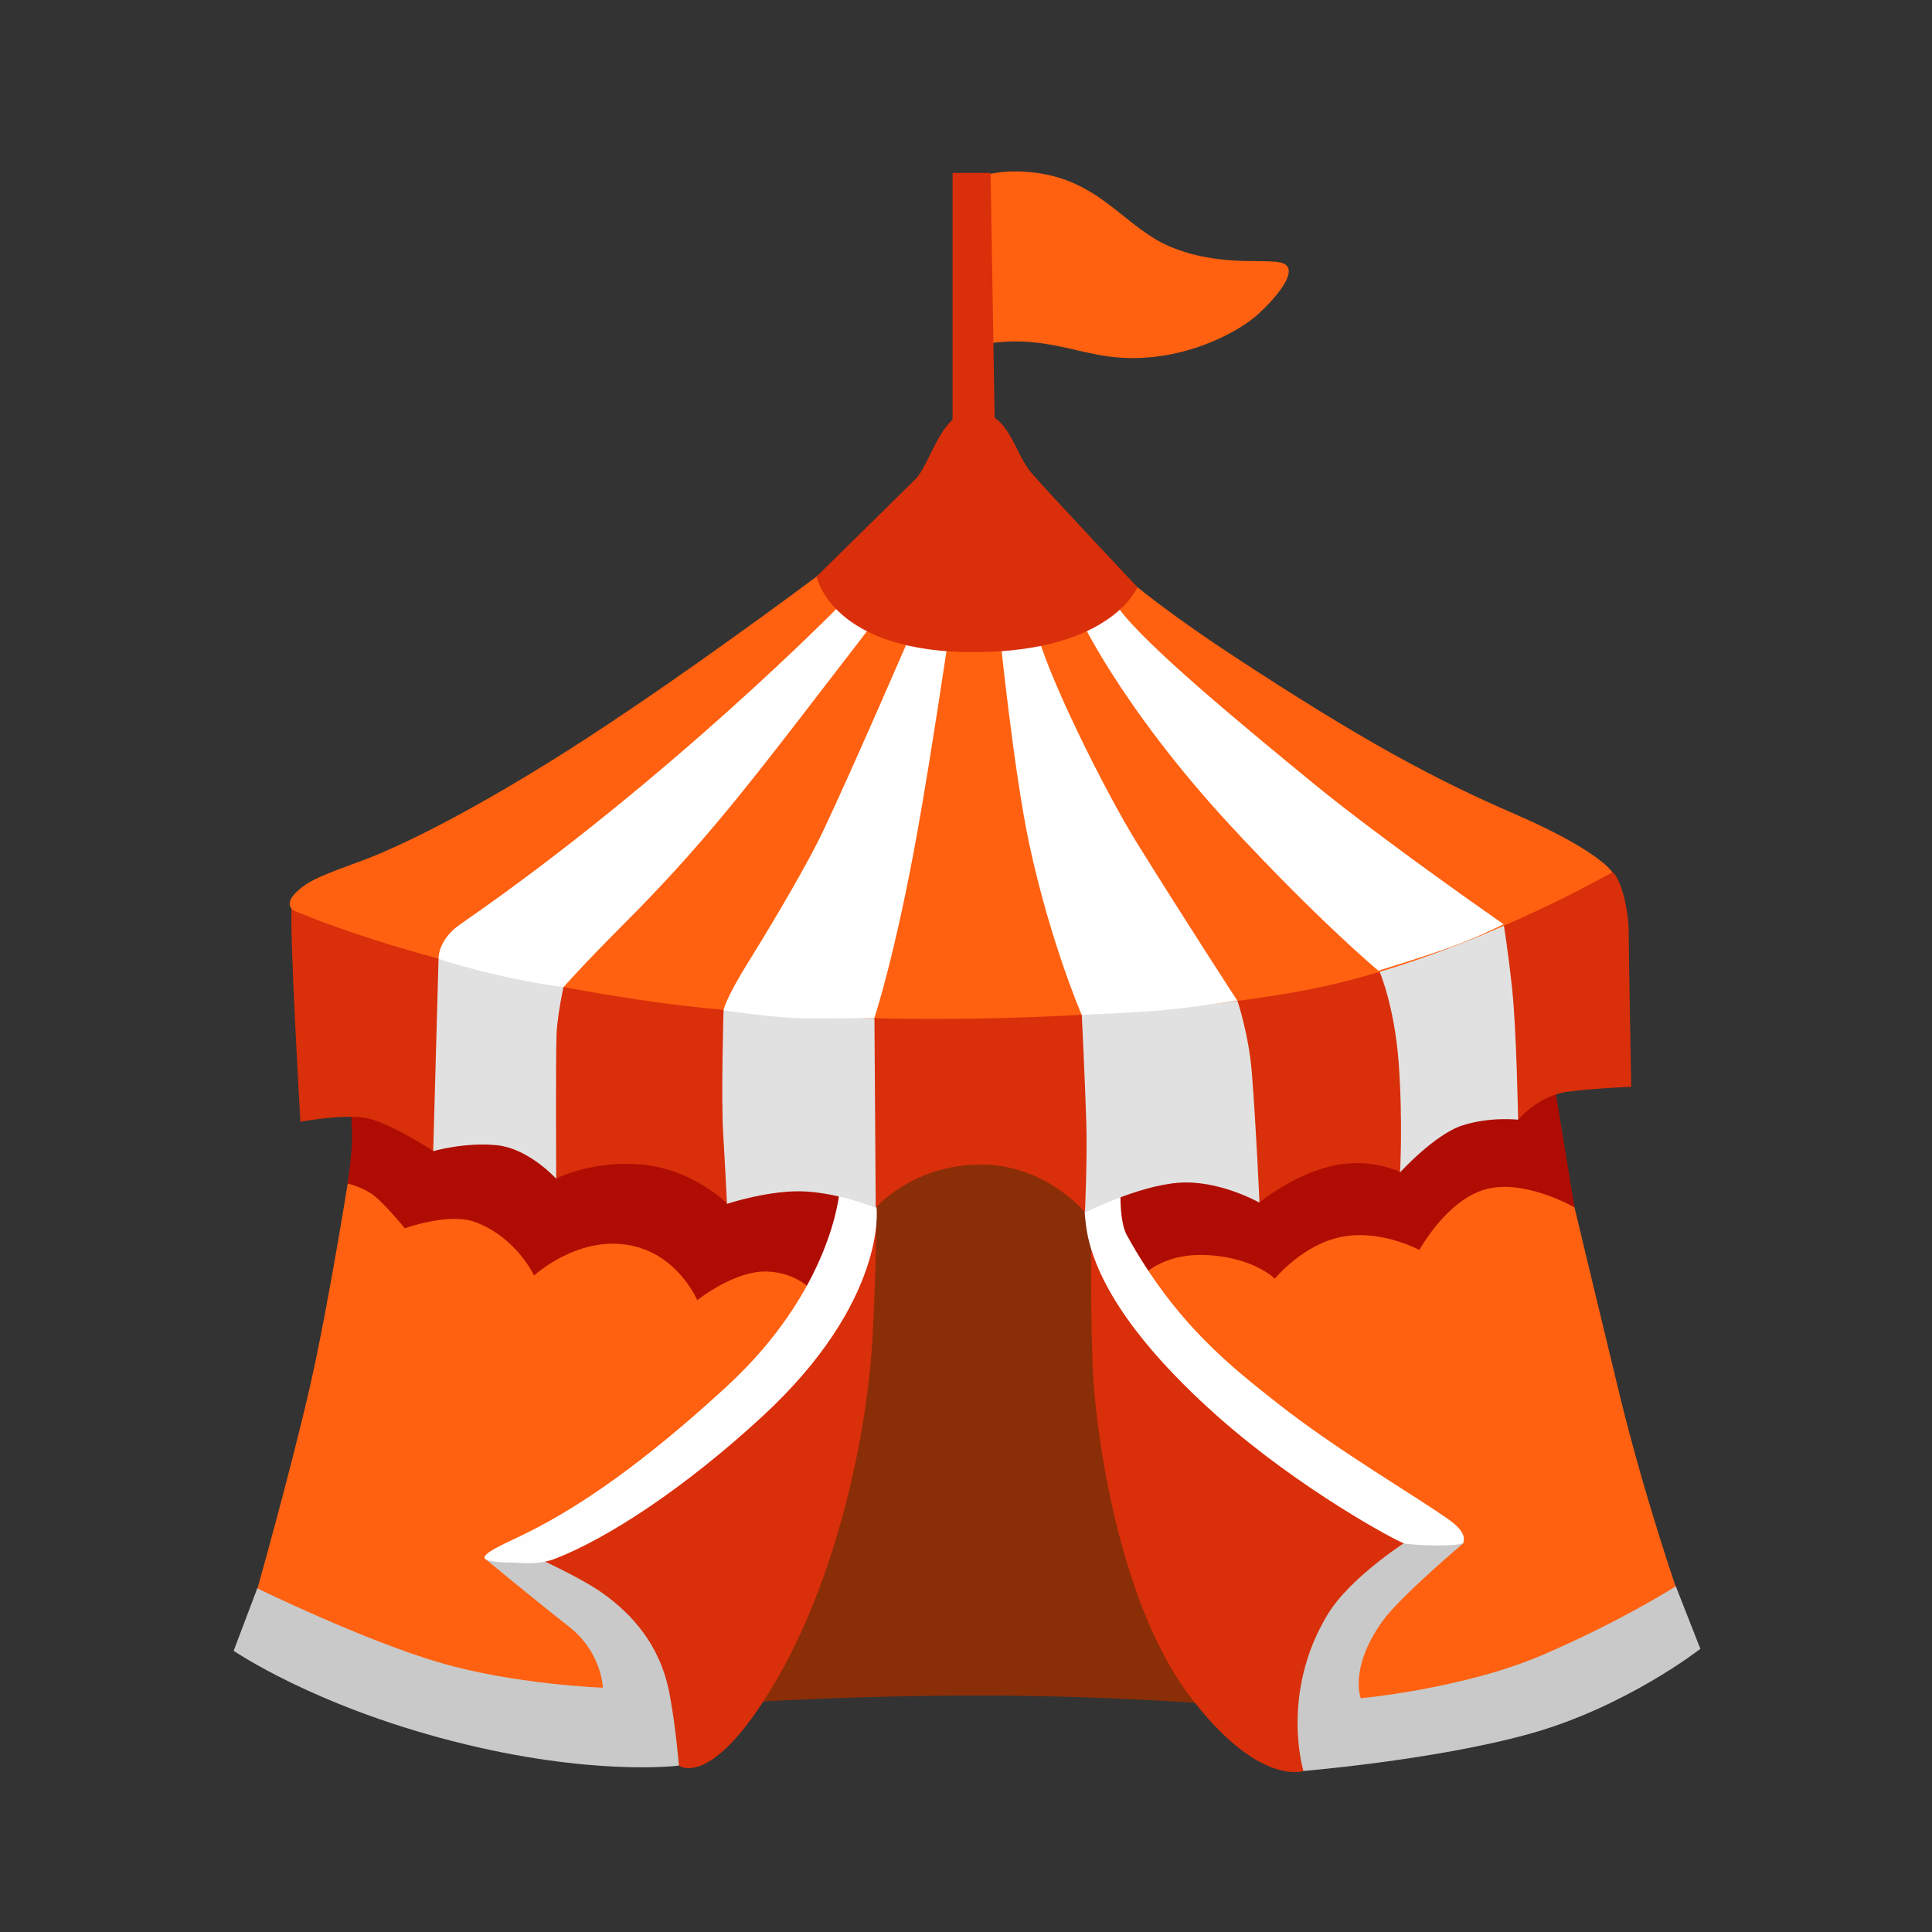
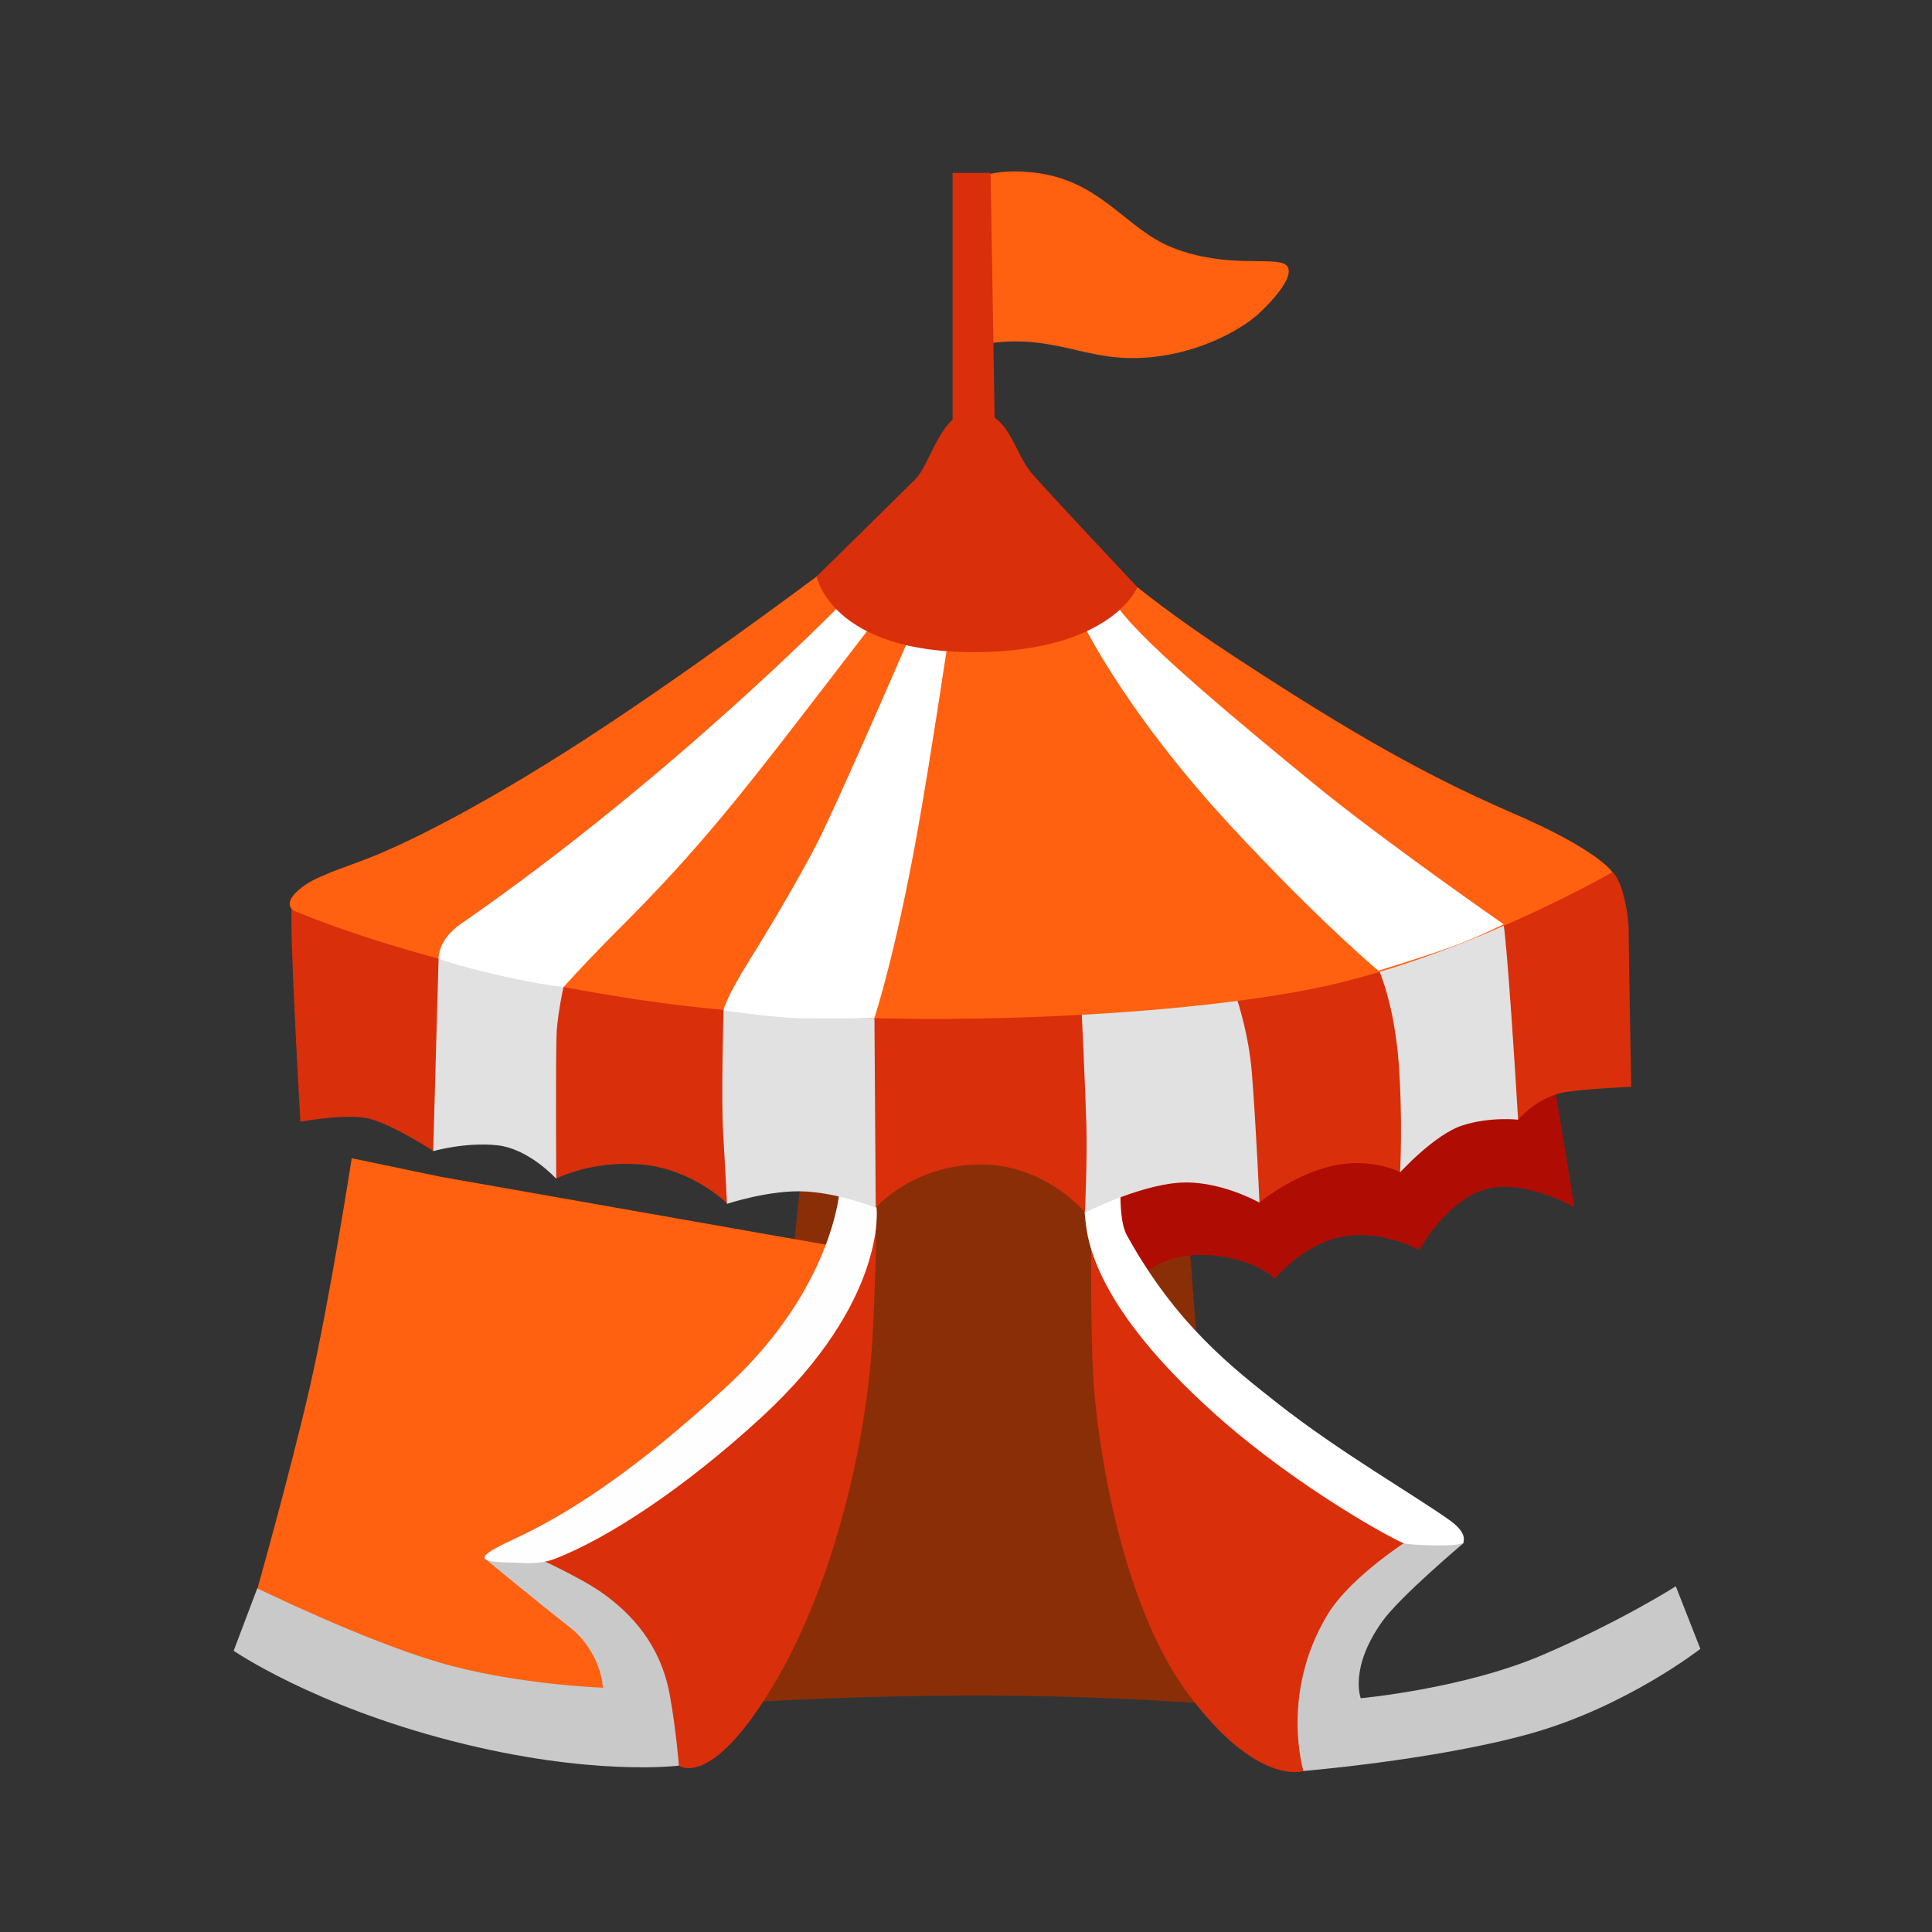
<svg xmlns="http://www.w3.org/2000/svg" width="18" height="18" viewBox="0 0 18 18" fill="none">
  <rect x="0" y="0" width="18" height="18" fill="#333333" stroke="none" />
  <path d="M10.973 10.148L7.562 10.018L6.953 15.862C6.953 15.862 7.888 15.797 9.126 15.797C10.363 15.797 11.407 15.885 11.407 15.885L10.973 10.148Z" fill="#8A2E08" />
  <path d="M4.112 10.965L3.277 10.791C3.277 10.791 3.072 12.115 2.884 12.935C2.695 13.755 2.381 14.863 2.381 14.863L4.366 15.85C4.366 15.85 6.162 16.007 6.193 15.944C6.225 15.882 7.548 12.808 7.548 12.808L7.863 11.626L4.112 10.965Z" fill="#FF6110" />
-   <path d="M10.321 11.61L14.48 10.744L14.669 11.248C14.669 11.248 14.943 12.393 15.094 13.013C15.338 14.008 15.652 14.899 15.652 14.899L13.786 16.054L11.863 15.991L10.321 11.61Z" fill="#FF6110" />
-   <path d="M3.267 10.297C3.267 10.326 3.287 10.534 3.277 10.687C3.267 10.839 3.239 11.027 3.239 11.027C3.239 11.027 3.352 11.052 3.457 11.119C3.562 11.187 3.772 11.444 3.772 11.444C3.772 11.444 4.182 11.293 4.431 11.387C4.813 11.531 4.976 11.884 4.976 11.884C4.976 11.884 5.367 11.521 5.846 11.598C6.313 11.673 6.496 12.114 6.496 12.114C6.496 12.114 6.847 11.831 7.155 11.847C7.518 11.866 7.652 12.133 7.652 12.133L8.197 11.034L4.146 10.298H3.267V10.297Z" fill="#AF0D03" />
  <path d="M2.177 15.38L2.397 14.798C2.397 14.798 3.372 15.275 4.079 15.485C4.785 15.695 5.617 15.724 5.617 15.724C5.617 15.724 5.607 15.394 5.301 15.155C4.995 14.916 4.51 14.515 4.51 14.515L5.172 14.294L5.541 14.146L6.697 15.523L6.325 16.45C6.325 16.45 5.512 16.555 4.214 16.221C2.915 15.888 2.177 15.38 2.177 15.38Z" fill="#C9C9C9" />
  <path d="M10.242 10.842C10.261 10.918 10.252 11.521 10.252 11.521L10.606 11.922C10.606 11.922 10.797 11.673 11.237 11.693C11.677 11.712 11.877 11.913 11.877 11.913C11.877 11.913 12.144 11.588 12.508 11.522C12.872 11.454 13.224 11.646 13.224 11.646C13.224 11.646 13.473 11.187 13.835 11.082C14.199 10.977 14.669 11.249 14.669 11.249L14.476 10.069L10.912 10.326L10.242 10.842Z" fill="#AF0D03" />
  <path d="M15.613 14.779L15.842 15.362C15.842 15.362 15.144 15.907 14.246 16.155C13.347 16.404 12.097 16.504 12.097 16.504L11.732 14.456L12.964 14.083L13.641 14.372C13.641 14.372 13.042 14.876 12.878 15.107C12.567 15.544 12.678 15.822 12.678 15.822C12.678 15.822 13.633 15.735 14.369 15.42C15.107 15.103 15.613 14.779 15.613 14.779Z" fill="#C9C9C9" />
  <path d="M4.977 14.502C4.977 14.502 5.401 14.691 5.617 14.845C5.885 15.037 6.152 15.323 6.238 15.781C6.298 16.098 6.325 16.45 6.325 16.45C6.325 16.45 6.621 16.679 7.203 15.705C7.786 14.732 8.082 13.383 8.131 12.428C8.178 11.473 8.16 11.253 8.16 11.253L7.3 12.667L6.028 13.823L4.977 14.502Z" fill="#D92F0A" />
  <path d="M8.167 11.258C8.167 11.258 8.267 12.125 7.098 13.201C6.372 13.87 5.663 14.33 5.178 14.52C5.012 14.585 4.864 14.559 4.759 14.558C4.416 14.553 4.48 14.494 4.671 14.396C4.896 14.281 5.55 14.043 6.773 12.915C7.752 12.013 7.82 11.11 7.82 11.11L8.166 10.923V11.258H8.167Z" fill="#FFFEFF" />
  <path d="M12.144 16.5C12.144 16.5 11.714 16.652 11.064 15.774C10.415 14.895 10.214 13.337 10.186 12.84C10.157 12.342 10.167 11.406 10.167 11.406L11.362 12.906C11.362 12.906 13.216 14.301 13.187 14.311C13.158 14.321 12.582 14.684 12.366 15.047C11.924 15.782 12.144 16.5 12.144 16.5Z" fill="#D92F0A" />
  <path d="M10.101 10.992C10.101 10.992 10.083 11.32 10.147 11.569C10.281 12.094 10.742 12.661 11.342 13.194C12.116 13.881 13.014 14.36 13.081 14.379C13.148 14.397 13.626 14.417 13.634 14.368C13.638 14.352 13.667 14.281 13.511 14.167C13.189 13.936 12.478 13.528 11.896 13.069C11.484 12.743 10.957 12.34 10.498 11.507C10.414 11.356 10.444 10.974 10.444 10.974L10.101 10.992Z" fill="white" />
  <path d="M3.746 8.16C3.746 8.16 2.751 8.29 2.72 8.431C2.689 8.574 2.799 10.451 2.799 10.451C2.799 10.451 3.217 10.373 3.429 10.42C3.64 10.466 4.037 10.723 4.037 10.723L4.703 10.313L5.183 10.98C5.183 10.98 5.522 10.805 5.991 10.851C6.46 10.897 6.775 11.213 6.775 11.213L7.43 10.675L8.161 11.25C8.161 11.25 8.495 10.861 9.114 10.85C9.734 10.838 10.109 11.295 10.109 11.295L10.928 10.581L11.736 11.201C11.736 11.201 12.052 10.943 12.414 10.862C12.777 10.78 13.046 10.921 13.046 10.921L13.56 10.008L14.146 10.43C14.146 10.43 14.333 10.207 14.602 10.172C14.87 10.137 15.198 10.126 15.198 10.126C15.198 10.126 15.174 8.862 15.174 8.675C15.174 8.487 15.104 8.184 15.022 8.125C14.939 8.066 14.203 7.902 14.203 7.902L3.746 8.16Z" fill="#D92F0A" />
  <path d="M5.062 8.706L4.086 8.932L4.036 10.725C4.036 10.725 4.333 10.639 4.631 10.67C4.928 10.701 5.182 10.982 5.182 10.982C5.182 10.982 5.176 9.817 5.186 9.621C5.196 9.425 5.272 9.052 5.313 8.981C5.355 8.909 5.062 8.706 5.062 8.706Z" fill="#E1E1E1" />
  <path d="M7.632 9.087L6.741 9.413C6.741 9.413 6.717 10.238 6.738 10.567C6.758 10.896 6.773 11.216 6.773 11.216C6.773 11.216 7.18 11.081 7.51 11.101C7.838 11.121 8.159 11.252 8.159 11.252L8.147 9.487L7.632 9.087Z" fill="#E1E1E1" />
  <path d="M10.079 9.457C10.079 9.457 10.111 10.126 10.121 10.465C10.131 10.803 10.108 11.298 10.108 11.298C10.108 11.298 10.593 11.051 10.974 11.02C11.354 10.988 11.734 11.205 11.734 11.205C11.734 11.205 11.704 10.506 11.663 9.992C11.634 9.634 11.529 9.324 11.529 9.324L10.553 8.8L10.079 9.457Z" fill="#E1E1E1" />
-   <path d="M13.044 10.923C13.044 10.923 13.368 10.567 13.626 10.485C13.883 10.402 14.144 10.432 14.144 10.432C14.144 10.432 14.129 9.591 14.088 9.21C14.047 8.83 14.009 8.611 14.009 8.611L12.814 8.1L12.848 9.04C12.848 9.04 12.989 9.353 13.031 9.898C13.071 10.443 13.044 10.923 13.044 10.923Z" fill="#E1E1E1" />
+   <path d="M13.044 10.923C13.044 10.923 13.368 10.567 13.626 10.485C13.883 10.402 14.144 10.432 14.144 10.432C14.047 8.83 14.009 8.611 14.009 8.611L12.814 8.1L12.848 9.04C12.848 9.04 12.989 9.353 13.031 9.898C13.071 10.443 13.044 10.923 13.044 10.923Z" fill="#E1E1E1" />
  <path d="M9.052 4.728L7.61 5.37C7.61 5.37 6.298 6.354 5.261 7.01C4.224 7.666 3.627 7.916 3.504 7.967C3.306 8.05 2.986 8.147 2.847 8.242C2.617 8.402 2.714 8.477 2.751 8.49C2.789 8.502 3.936 9.016 5.97 9.317C8.003 9.619 10.768 9.496 12.186 9.221C13.602 8.946 15.022 8.126 15.022 8.126C15.022 8.126 14.903 7.927 14.117 7.586C13.329 7.245 12.661 6.877 11.519 6.13C10.378 5.383 10.103 5.015 10.103 5.015L9.052 4.728Z" fill="#FF6110" />
  <path d="M7.832 5.633C7.832 5.633 6.245 7.259 4.29 8.61C4.076 8.758 4.086 8.933 4.086 8.933C4.086 8.933 4.244 8.993 4.631 9.083C5.025 9.174 5.251 9.196 5.251 9.196C5.251 9.196 5.43 8.991 5.811 8.61C6.493 7.928 6.917 7.386 7.451 6.695C7.805 6.237 8.226 5.687 8.226 5.687L7.832 5.633Z" fill="white" />
  <path d="M8.514 5.842C8.514 5.842 7.937 7.179 7.662 7.757C7.532 8.028 7.242 8.53 6.98 8.95C6.751 9.317 6.741 9.414 6.741 9.414C6.741 9.414 7.255 9.488 7.503 9.488C7.752 9.488 8.146 9.485 8.146 9.485C8.146 9.485 8.343 8.897 8.553 7.717C8.676 7.031 8.854 5.828 8.854 5.828L8.514 5.842Z" fill="white" />
-   <path d="M9.314 5.895C9.314 5.895 9.444 7.184 9.589 7.862C9.786 8.781 10.078 9.456 10.078 9.456C10.078 9.456 10.573 9.436 10.848 9.41C11.123 9.384 11.527 9.322 11.527 9.322C11.527 9.322 11.054 8.595 10.598 7.862C10.297 7.377 9.732 6.249 9.641 5.816C9.563 5.444 9.314 5.895 9.314 5.895Z" fill="white" />
  <path d="M10.022 5.659C10.022 5.698 10.437 6.582 11.464 7.692C12.291 8.585 12.842 9.044 12.842 9.044C12.842 9.044 13.313 8.899 13.524 8.821C13.773 8.73 14.009 8.611 14.009 8.611C14.009 8.611 12.894 7.837 12.238 7.3C11.582 6.762 10.677 6.015 10.428 5.674C10.18 5.331 10.022 5.659 10.022 5.659Z" fill="white" />
  <path d="M9.038 3.836C8.762 3.856 8.671 4.321 8.527 4.466C8.383 4.61 7.608 5.371 7.608 5.371C7.608 5.371 7.746 6.09 9.111 6.076C10.36 6.062 10.597 5.471 10.597 5.471C10.597 5.471 9.8 4.624 9.616 4.414C9.432 4.202 9.406 3.81 9.038 3.836Z" fill="#D92F0A" />
  <path d="M9.085 3.228C9.085 3.228 9.321 3.153 9.657 3.192C9.999 3.232 10.227 3.343 10.583 3.336C11.128 3.326 11.567 3.07 11.724 2.925C11.882 2.78 12.083 2.545 11.978 2.466C11.873 2.387 11.426 2.506 10.926 2.308C10.485 2.135 10.263 1.681 9.637 1.608C9.098 1.547 8.941 1.768 8.941 1.768L9.085 3.228Z" fill="#FF6110" />
  <path d="M8.875 1.611V4.07L9.268 3.965L9.229 1.611H8.875Z" fill="#D92F0A" />
</svg>